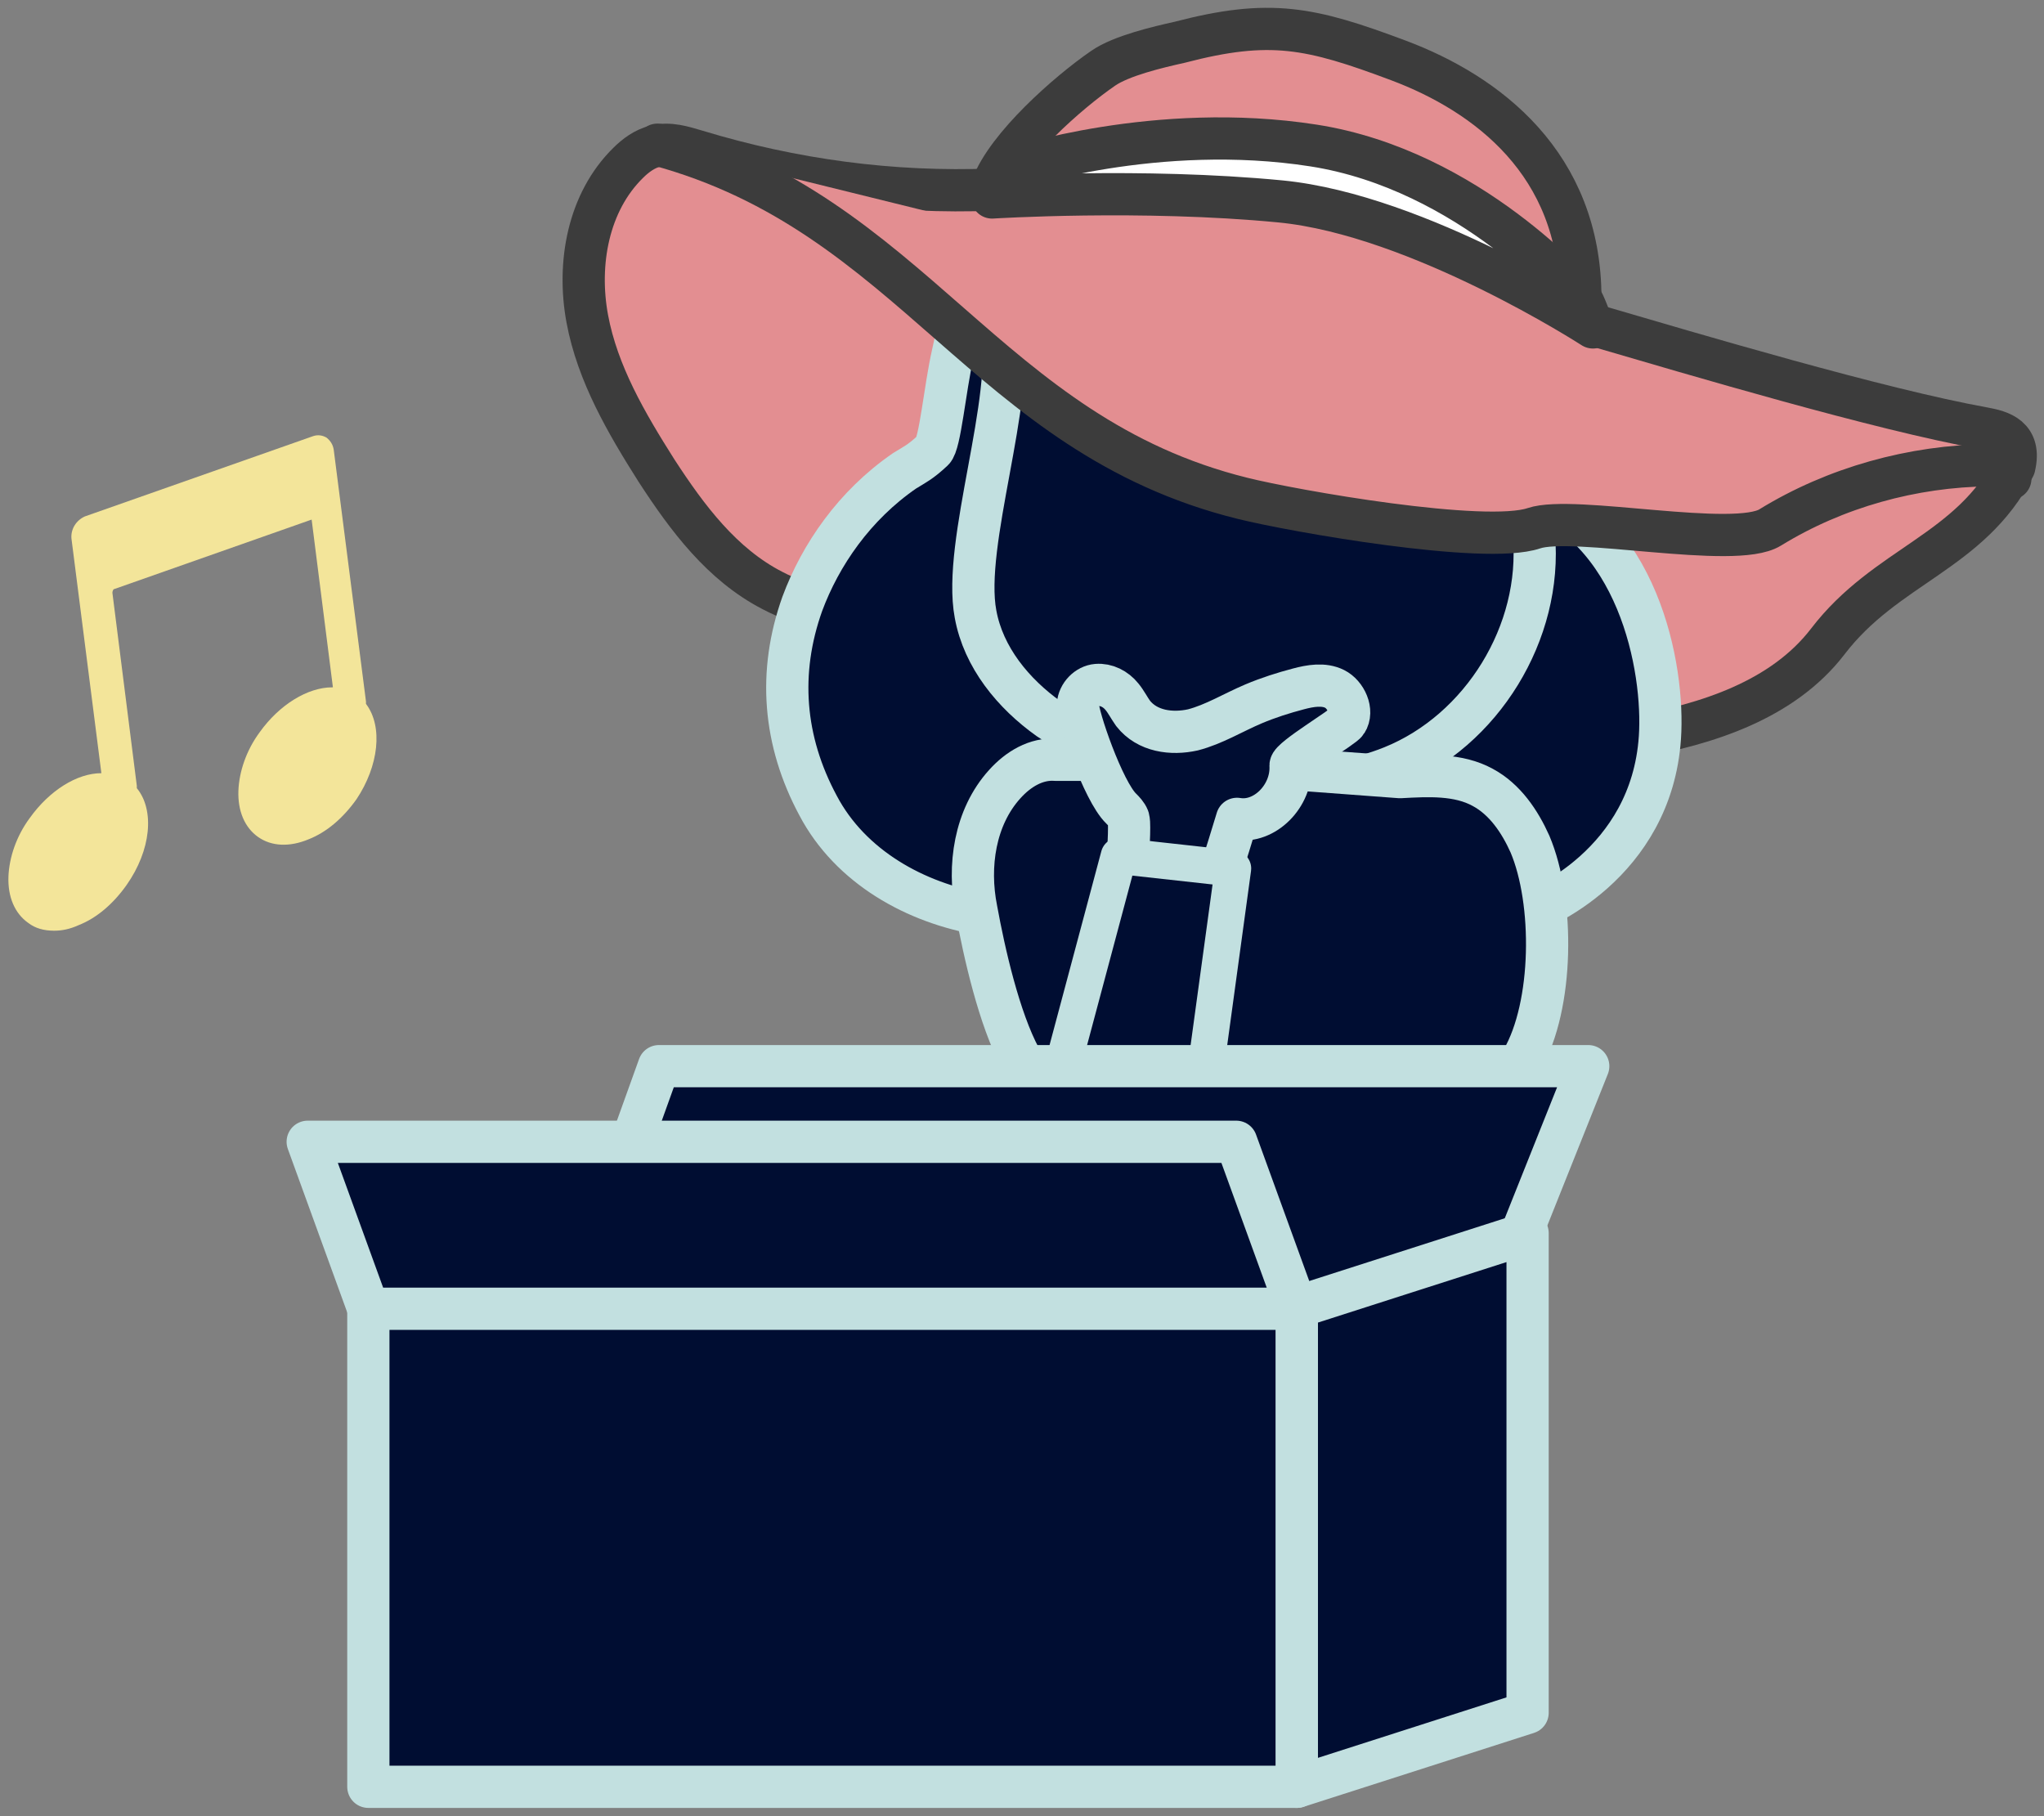
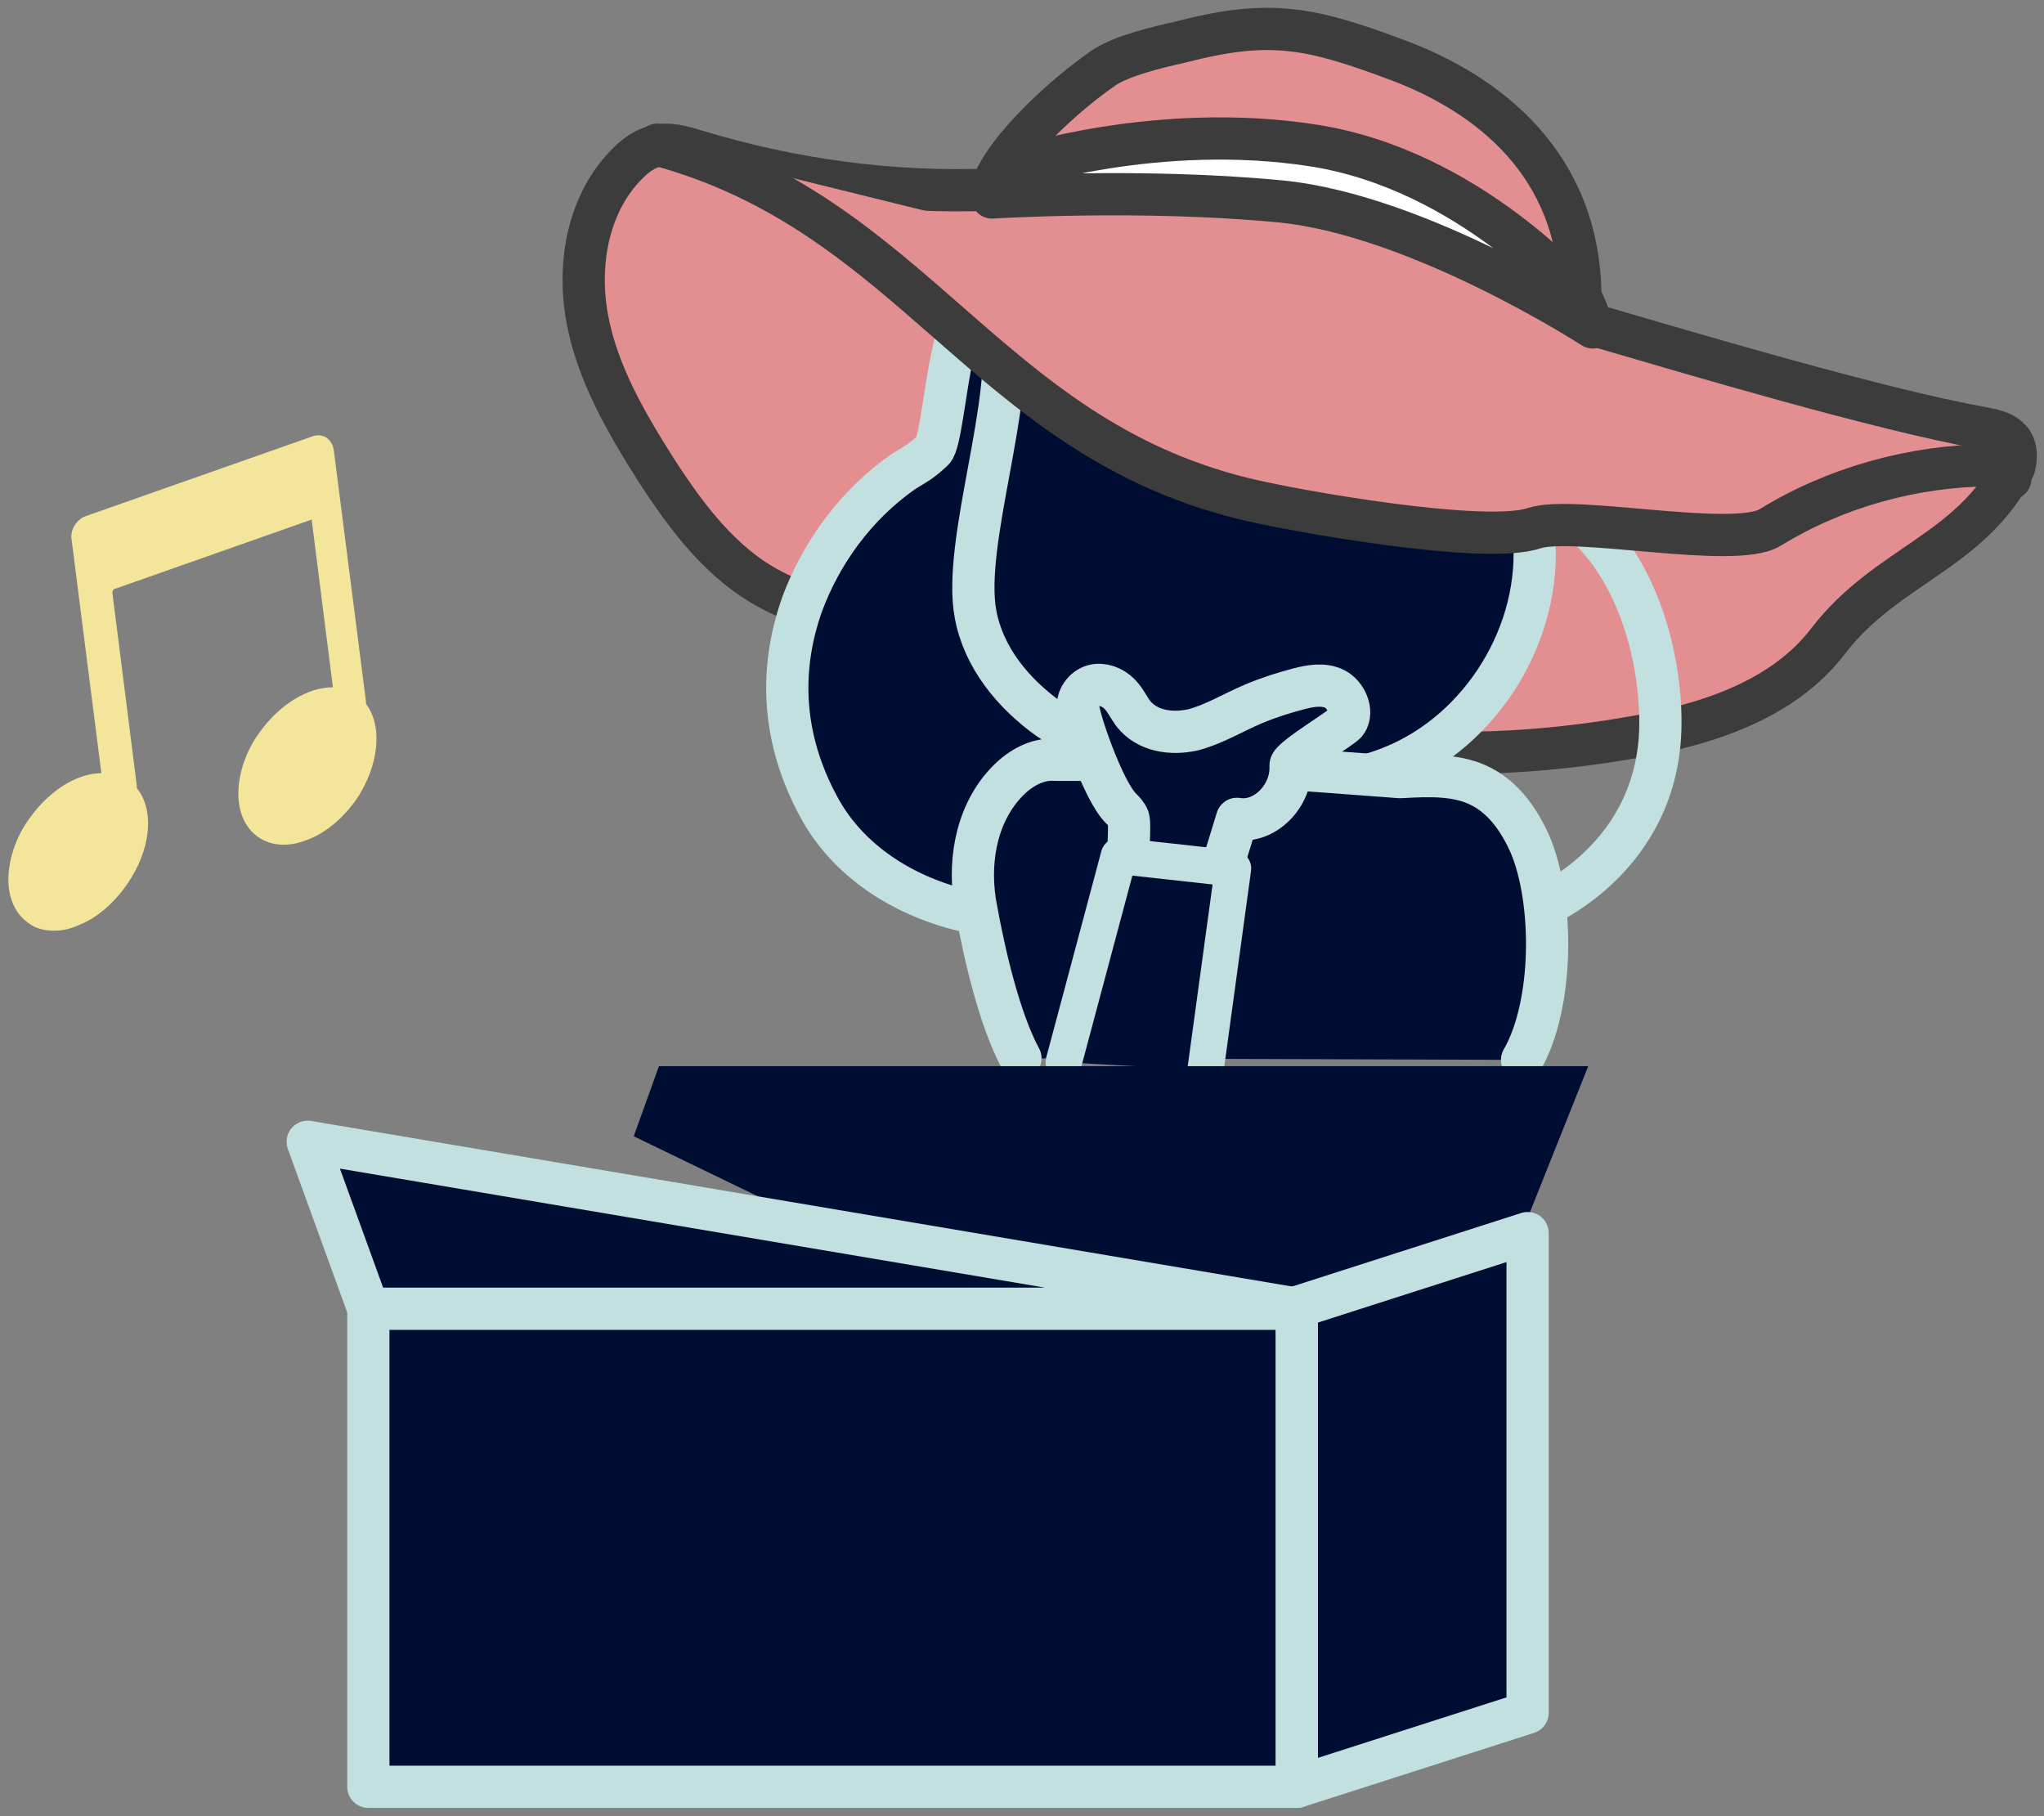
<svg xmlns="http://www.w3.org/2000/svg" width="242" height="215" viewBox="0 0 242 215" fill="none">
  <rect x="0" y="0" width="242" height="215" fill="#808080" stroke="none" />
  <path d="M152.329 8.086C152.329 8.086 176.385 12.469 181.793 23.844C187.2 35.219 191.676 43.145 191.676 43.145C191.676 43.145 203.704 53.215 187.2 52.935C170.697 52.655 118.949 39.974 113.821 33.541C108.692 27.107 108.692 27.107 108.692 27.107C108.692 27.107 122.305 25.895 126.501 17.037C130.604 8.086 152.329 8.086 152.329 8.086Z" fill="#E38E91" />
  <path d="M187.107 35.312C187.107 19.368 176.012 11.07 165.569 7.154C155.126 3.238 150.371 2.212 139.648 5.009C137.131 5.569 132.748 6.594 130.604 8.086C126.408 10.977 119.228 17.317 117.457 22.072" fill="#E38E91" />
  <path d="M187.107 35.312C187.107 19.368 176.012 11.07 165.569 7.154C155.126 3.238 150.371 2.212 139.648 5.009C137.131 5.569 132.748 6.594 130.604 8.086C126.408 10.977 119.228 17.317 117.457 22.072" stroke="#3C3C3C" stroke-width="5" stroke-miterlimit="10" stroke-linecap="round" stroke-linejoin="round" />
  <path d="M117.55 22.445C105.615 22.912 93.867 21.326 82.492 17.877C80.907 17.41 79.228 16.851 77.55 17.317C76.338 17.597 75.219 18.436 74.38 19.275C69.625 23.937 68.319 31.21 69.531 37.737C70.744 44.263 74.194 50.138 77.737 55.732C81.373 61.326 85.475 66.828 91.443 69.904C95.172 71.862 99.462 72.702 103.471 74.007C109.531 75.965 115.219 79.042 120.161 83.051" fill="#E38E91" />
  <path d="M117.55 22.445C105.615 22.912 93.867 21.326 82.492 17.877C80.907 17.41 79.228 16.851 77.55 17.317C76.338 17.597 75.219 18.436 74.38 19.275C69.625 23.937 68.319 31.21 69.531 37.737C70.744 44.263 74.194 50.138 77.737 55.732C81.373 61.326 85.475 66.828 91.443 69.904C95.172 71.862 99.462 72.702 103.471 74.007C109.531 75.965 115.219 79.042 120.161 83.051" stroke="#3C3C3C" stroke-width="5" stroke-miterlimit="10" stroke-linecap="round" stroke-linejoin="round" />
  <path d="M169.671 89.112C177.69 89.298 185.709 88.646 193.541 87.247C202.119 85.755 211.07 82.865 216.385 75.965C223.284 66.921 233.261 65.429 238.483 55.266C239.322 51.723 236.897 51.07 234.846 50.697C222.445 48.459 200.814 42.026 188.692 38.483" fill="#E38E91" />
  <path d="M169.671 89.112C177.69 89.298 185.709 88.646 193.541 87.247C202.119 85.755 211.07 82.865 216.385 75.965C223.284 66.921 233.261 65.429 238.483 55.266C239.322 51.723 236.897 51.07 234.846 50.697C222.445 48.459 200.814 42.026 188.692 38.483" stroke="#3C3C3C" stroke-width="5" stroke-miterlimit="10" stroke-linecap="round" stroke-linejoin="round" />
-   <path d="M142.725 101.886C150.744 103.098 163.984 112.049 180.114 108.319C182.166 107.853 195.499 102.259 196.524 87.34C197.084 79.135 194.007 62.166 180.207 57.783C180.207 57.783 183.471 50.604 185.056 49.298" fill="#000D32" />
  <path d="M142.725 101.886C150.744 103.098 163.984 112.049 180.114 108.319C182.166 107.853 195.499 102.259 196.524 87.34C197.084 79.135 194.007 62.166 180.207 57.783C180.207 57.783 183.471 50.604 185.056 49.298" stroke="#C2E0E0" stroke-width="5" stroke-miterlimit="10" stroke-linecap="round" stroke-linejoin="round" />
  <path d="M115.312 31.676C112.702 38.483 115.779 28.599 112.795 41.932C111.862 46.035 111.303 52.562 110.464 53.308C108.972 54.706 108.319 54.986 107.107 55.732C101.14 59.834 97.13 65.709 94.986 71.49C92.096 79.601 92.748 87.713 96.851 95.359C100.674 102.632 108.413 106.921 116.245 108.226C124.077 109.532 131.909 108.04 139.555 106.268C145.336 104.869 151.303 103.098 155.406 98.622" fill="#000D32" />
  <path d="M115.312 31.676C112.702 38.483 115.779 28.599 112.795 41.932C111.862 46.035 111.303 52.562 110.464 53.308C108.972 54.706 108.319 54.986 107.107 55.732C101.14 59.834 97.13 65.709 94.986 71.49C92.096 79.601 92.748 87.713 96.851 95.359C100.674 102.632 108.413 106.921 116.245 108.226C124.077 109.532 131.909 108.04 139.555 106.268C145.336 104.869 151.303 103.098 155.406 98.622" stroke="#C2E0E0" stroke-width="5" stroke-miterlimit="10" stroke-linecap="round" stroke-linejoin="round" />
  <path d="M118.576 38.669C120.254 47.154 113.914 64.31 115.499 72.702C116.431 77.83 119.974 82.119 124.17 85.103C128.459 87.993 133.401 89.671 138.436 90.977C147.107 93.121 156.524 94.147 164.823 90.79C175.452 86.501 182.632 74.846 181.606 63.378" fill="#000D32" />
  <path d="M118.576 38.669C120.254 47.154 113.914 64.31 115.499 72.702C116.431 77.83 119.974 82.119 124.17 85.103C128.459 87.993 133.401 89.671 138.436 90.977C147.107 93.121 156.524 94.147 164.823 90.79C175.452 86.501 182.632 74.846 181.606 63.378" stroke="#C2E0E0" stroke-width="5" stroke-miterlimit="10" stroke-linecap="round" stroke-linejoin="round" />
  <path d="M77.83 17.131C108.226 25.336 116.618 51.443 147.107 58.995C153.075 60.487 175.825 64.496 181.606 62.538C186.268 60.953 205.382 65.056 209.578 62.445C217.317 57.69 226.455 55.172 235.499 55.079C236.618 55.079 238.203 55.545 238.016 56.664" fill="#E38E91" />
  <path d="M77.83 17.131C108.226 25.336 116.618 51.443 147.107 58.995C153.075 60.487 175.825 64.496 181.606 62.538C186.268 60.953 205.382 65.056 209.578 62.445C217.317 57.69 226.455 55.172 235.499 55.079C236.618 55.079 238.203 55.545 238.016 56.664" stroke="#3C3C3C" stroke-width="5" stroke-miterlimit="10" stroke-linecap="round" stroke-linejoin="round" />
  <path d="M120.814 125.289C118.296 120.627 116.524 112.795 115.592 107.667C114.566 102.539 115.406 96.758 118.949 92.841C120.534 91.07 122.678 89.765 125.009 89.951H138.249L165.755 92.002C169.112 91.816 172.655 91.629 175.545 93.215C178.156 94.613 179.928 97.224 181.14 99.928C184.03 106.734 183.937 119.042 180.207 125.476" fill="#000D32" />
  <path d="M120.814 125.289C118.296 120.627 116.524 112.795 115.592 107.667C114.566 102.539 115.406 96.758 118.949 92.841C120.534 91.07 122.678 89.765 125.009 89.951H138.249L165.755 92.002C169.112 91.816 172.655 91.629 175.545 93.215C178.156 94.613 179.928 97.224 181.14 99.928C184.03 106.734 183.937 119.042 180.207 125.476" stroke="#C2E0E0" stroke-width="5" stroke-miterlimit="10" stroke-linecap="round" stroke-linejoin="round" />
  <path d="M144.124 104.31C144.683 102.818 146.455 96.944 146.455 96.944C149.718 97.504 152.981 94.24 152.795 90.604C152.795 89.765 159.135 86.035 159.415 85.476C160.254 84.17 159.322 82.212 158.016 81.559C156.711 80.907 155.126 81.186 153.727 81.559C151.956 82.026 150.184 82.585 148.413 83.331C145.988 84.357 143.751 85.755 141.233 86.408C138.716 86.967 135.825 86.594 134.147 84.45C133.681 83.797 133.308 83.051 132.841 82.492C132.096 81.559 130.977 81 129.858 81.093C128.739 81.186 127.713 82.212 127.62 83.424C127.527 84.636 130.604 93.681 132.748 95.732C133.028 96.012 133.401 96.385 133.587 96.851C133.681 97.224 133.681 97.597 133.681 97.97C133.681 99.928 133.494 103.471 132.375 105.802" fill="#000D32" />
  <path d="M144.124 104.31C144.683 102.818 146.455 96.944 146.455 96.944C149.718 97.504 152.981 94.24 152.795 90.604C152.795 89.765 159.135 86.035 159.415 85.476C160.254 84.17 159.322 82.212 158.016 81.559C156.711 80.907 155.126 81.186 153.727 81.559C151.956 82.026 150.184 82.585 148.413 83.331C145.988 84.357 143.751 85.755 141.233 86.408C138.716 86.967 135.825 86.594 134.147 84.45C133.681 83.797 133.308 83.051 132.841 82.492C132.096 81.559 130.977 81 129.858 81.093C128.739 81.186 127.713 82.212 127.62 83.424C127.527 84.636 130.604 93.681 132.748 95.732C133.028 96.012 133.401 96.385 133.587 96.851C133.681 97.224 133.681 97.597 133.681 97.97C133.681 99.928 133.494 103.471 132.375 105.802" stroke="#C2E0E0" stroke-width="5" stroke-linecap="round" stroke-linejoin="round" />
  <path d="M125.942 125.755L132.469 101.326L145.988 102.818L142.725 126.688" fill="#000D32" />
  <path d="M125.942 125.755L132.469 101.326L145.988 102.818L142.725 126.688" stroke="#C2E0E0" stroke-width="4.295" stroke-miterlimit="10" stroke-linecap="round" stroke-linejoin="round" />
  <path d="M120.068 19.928C120.068 19.928 136.944 14.333 155.499 17.224C174.054 20.114 186.828 35.126 187.107 35.312C187.48 35.499 188.599 38.762 188.599 38.762C188.599 38.762 167.993 25.429 151.583 23.844C135.172 22.259 117.457 23.378 117.457 23.378L120.068 19.928Z" fill="white" stroke="#3C3C3C" stroke-width="5" stroke-miterlimit="10" stroke-linecap="round" stroke-linejoin="round" />
  <path d="M166.967 178.995L188.04 126.221H78.016L75.033 134.52" fill="#000D32" />
-   <path d="M166.967 178.995L188.04 126.221H78.016L75.033 134.52" stroke="#C2E0E0" stroke-width="5" stroke-miterlimit="10" stroke-linecap="round" stroke-linejoin="round" />
  <path d="M153.541 154.846H43.611V211.536H153.541V154.846Z" fill="#000D32" stroke="#C2E0E0" stroke-width="5" stroke-miterlimit="10" stroke-linecap="round" stroke-linejoin="round" />
-   <path d="M153.541 154.939H43.611L36.431 135.173H146.361L153.541 154.939Z" fill="#000D32" stroke="#C2E0E0" stroke-width="5" stroke-miterlimit="10" stroke-linecap="round" stroke-linejoin="round" />
+   <path d="M153.541 154.939H43.611L36.431 135.173L153.541 154.939Z" fill="#000D32" stroke="#C2E0E0" stroke-width="5" stroke-miterlimit="10" stroke-linecap="round" stroke-linejoin="round" />
  <path d="M153.541 154.753L180.86 145.988V202.772L153.541 211.536V154.753Z" fill="#000D32" stroke="#C2E0E0" stroke-width="5" stroke-miterlimit="10" stroke-linecap="round" stroke-linejoin="round" />
  <path d="M43.331 83.331C43.331 83.238 43.331 83.145 43.331 83.051L39.508 53.215C39.415 52.655 39.135 52.189 38.669 51.816C38.203 51.536 37.643 51.443 37.084 51.629L10.044 61.14C9.019 61.606 8.366 62.632 8.459 63.751L12.002 91.536C9.112 91.536 5.848 93.588 3.517 96.851C1.932 98.995 1.093 101.513 1 103.751C0.907 106.175 1.746 108.133 3.331 109.252C4.17 109.904 5.196 110.184 6.408 110.184C7.34 110.184 8.273 109.998 9.298 109.532C11.443 108.692 13.401 107.014 14.986 104.776C17.877 100.674 18.343 95.918 16.198 93.308C16.198 93.215 16.198 93.121 16.198 93.028L13.308 70.184C13.308 69.998 13.401 69.718 13.587 69.718L36.897 61.513L39.415 81.373C39.415 81.373 39.415 81.373 39.322 81.373C36.431 81.373 33.075 83.424 30.744 86.688C29.159 88.832 28.319 91.35 28.226 93.588C28.133 96.012 28.972 97.97 30.557 99.089C32.142 100.208 34.287 100.301 36.525 99.368C38.669 98.529 40.627 96.851 42.212 94.613C44.823 90.697 45.382 86.035 43.331 83.331Z" fill="#F3E59A" />
</svg>